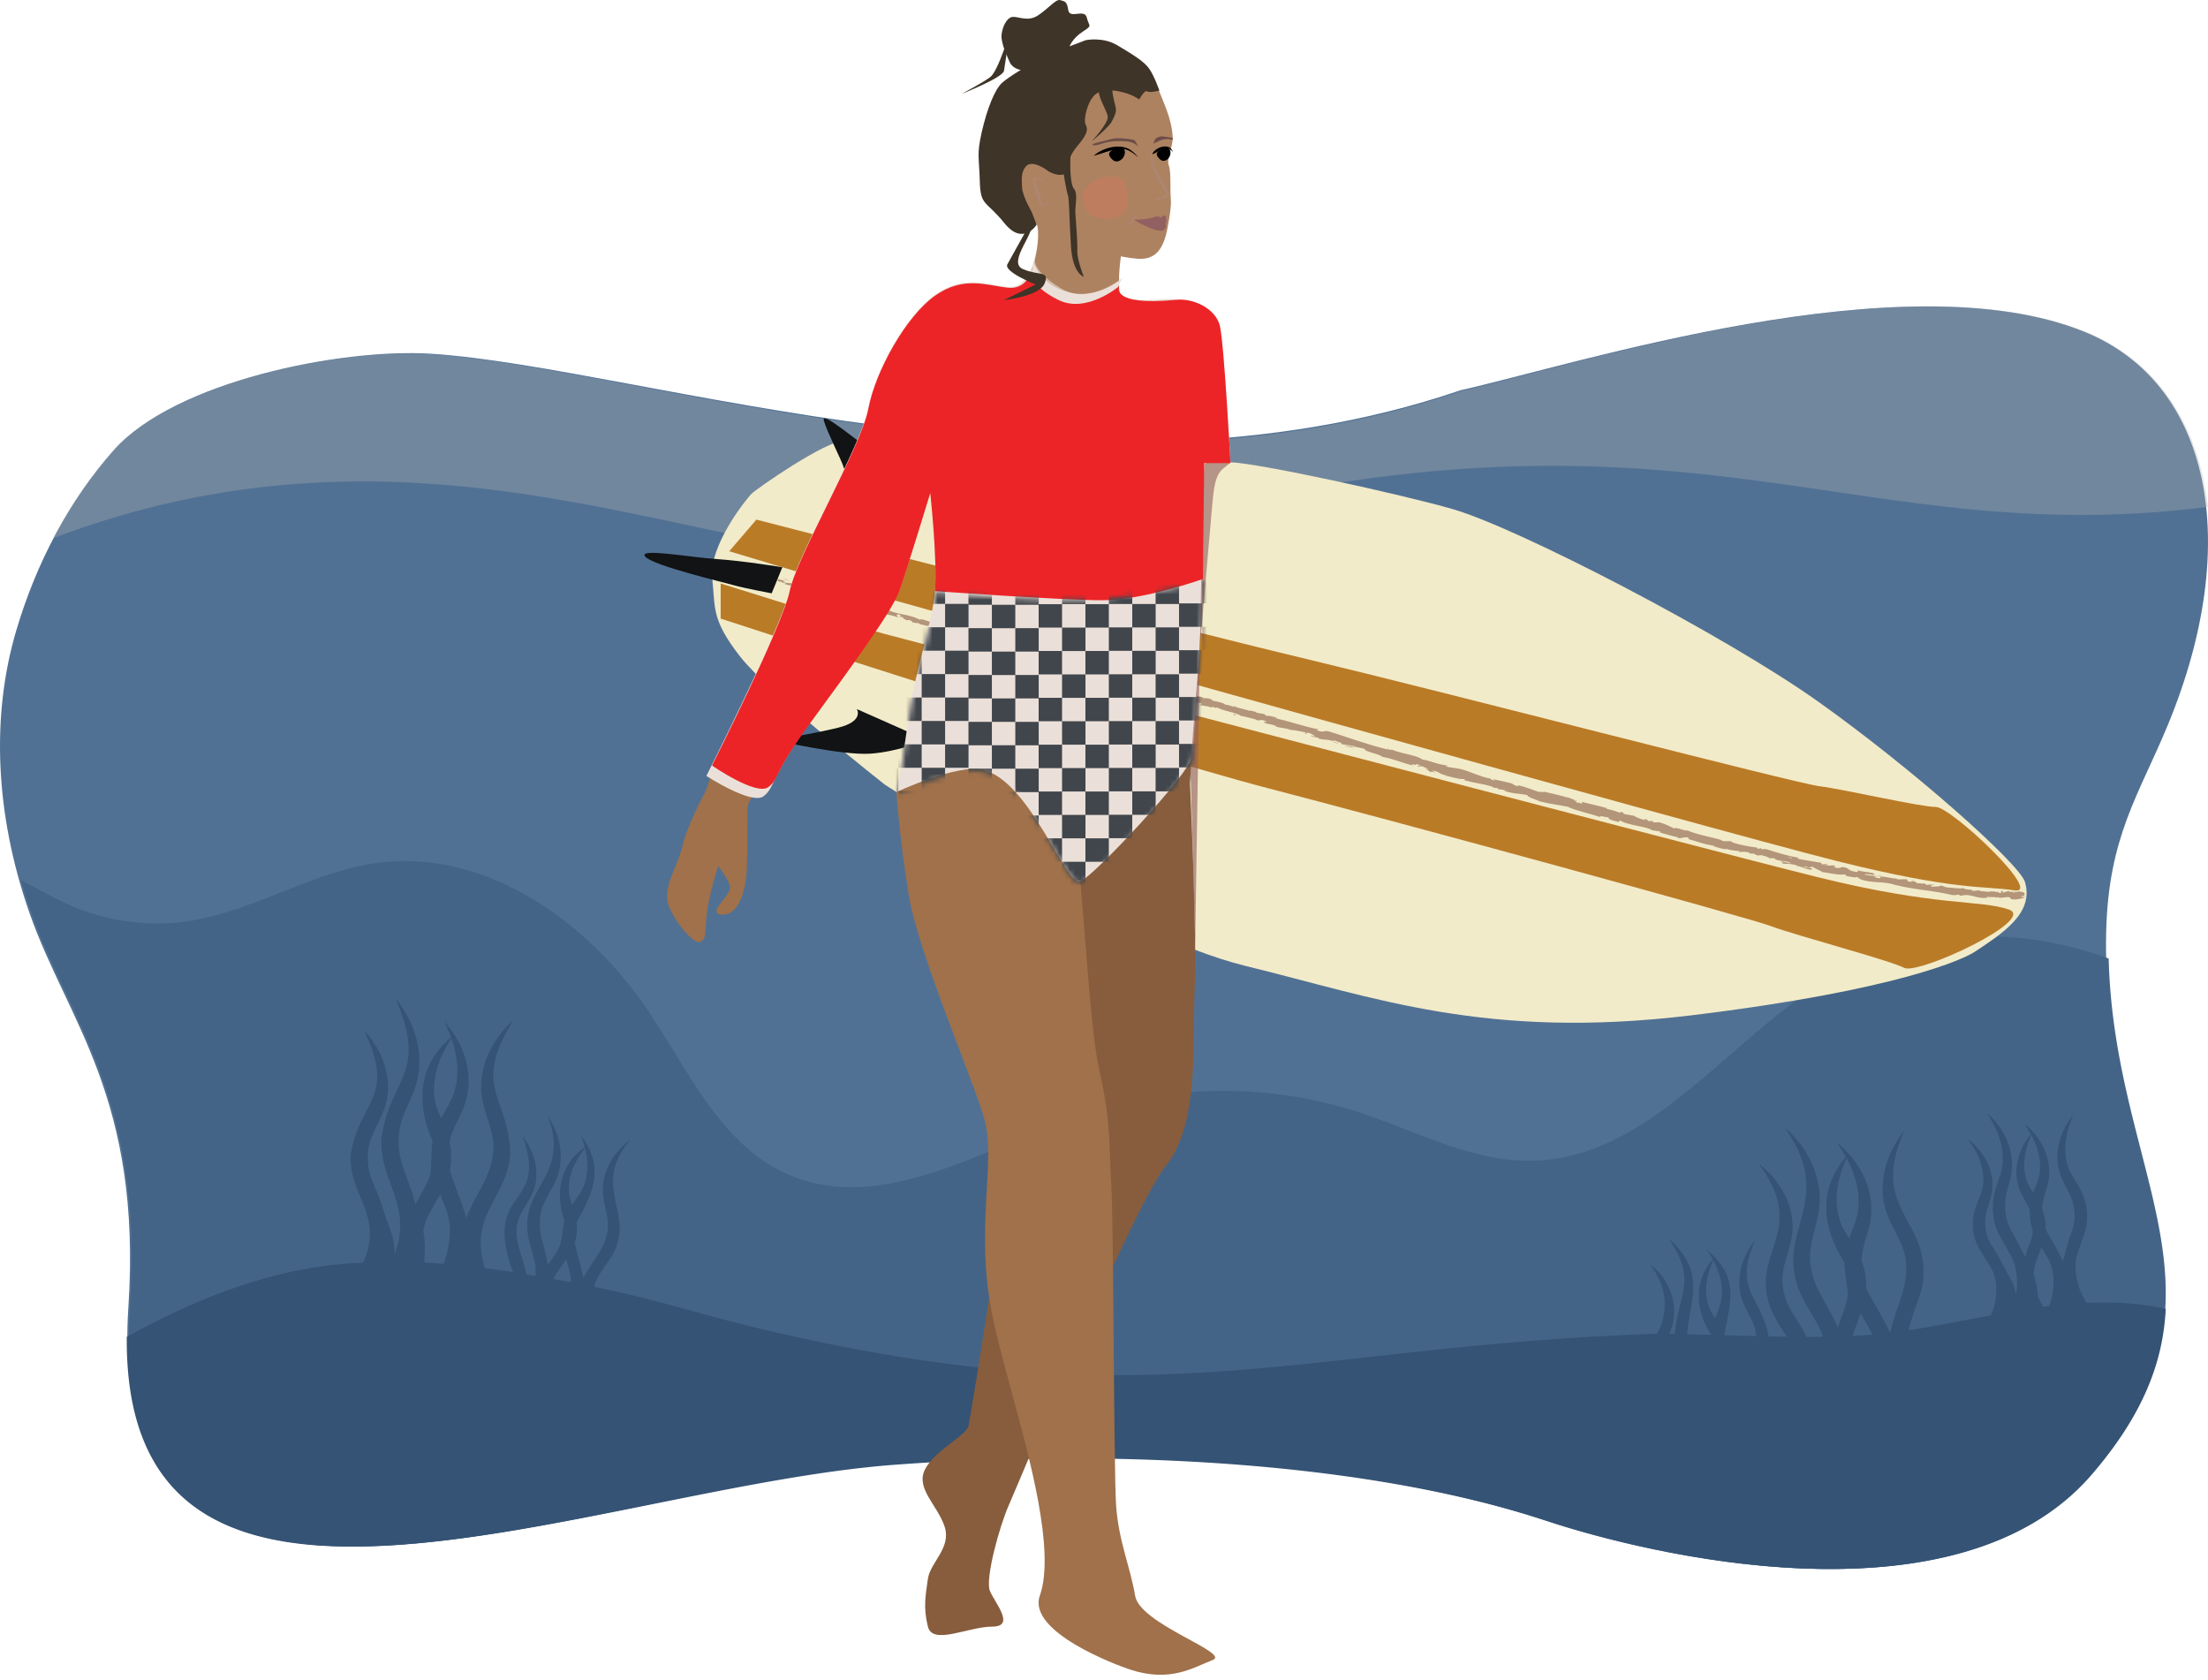
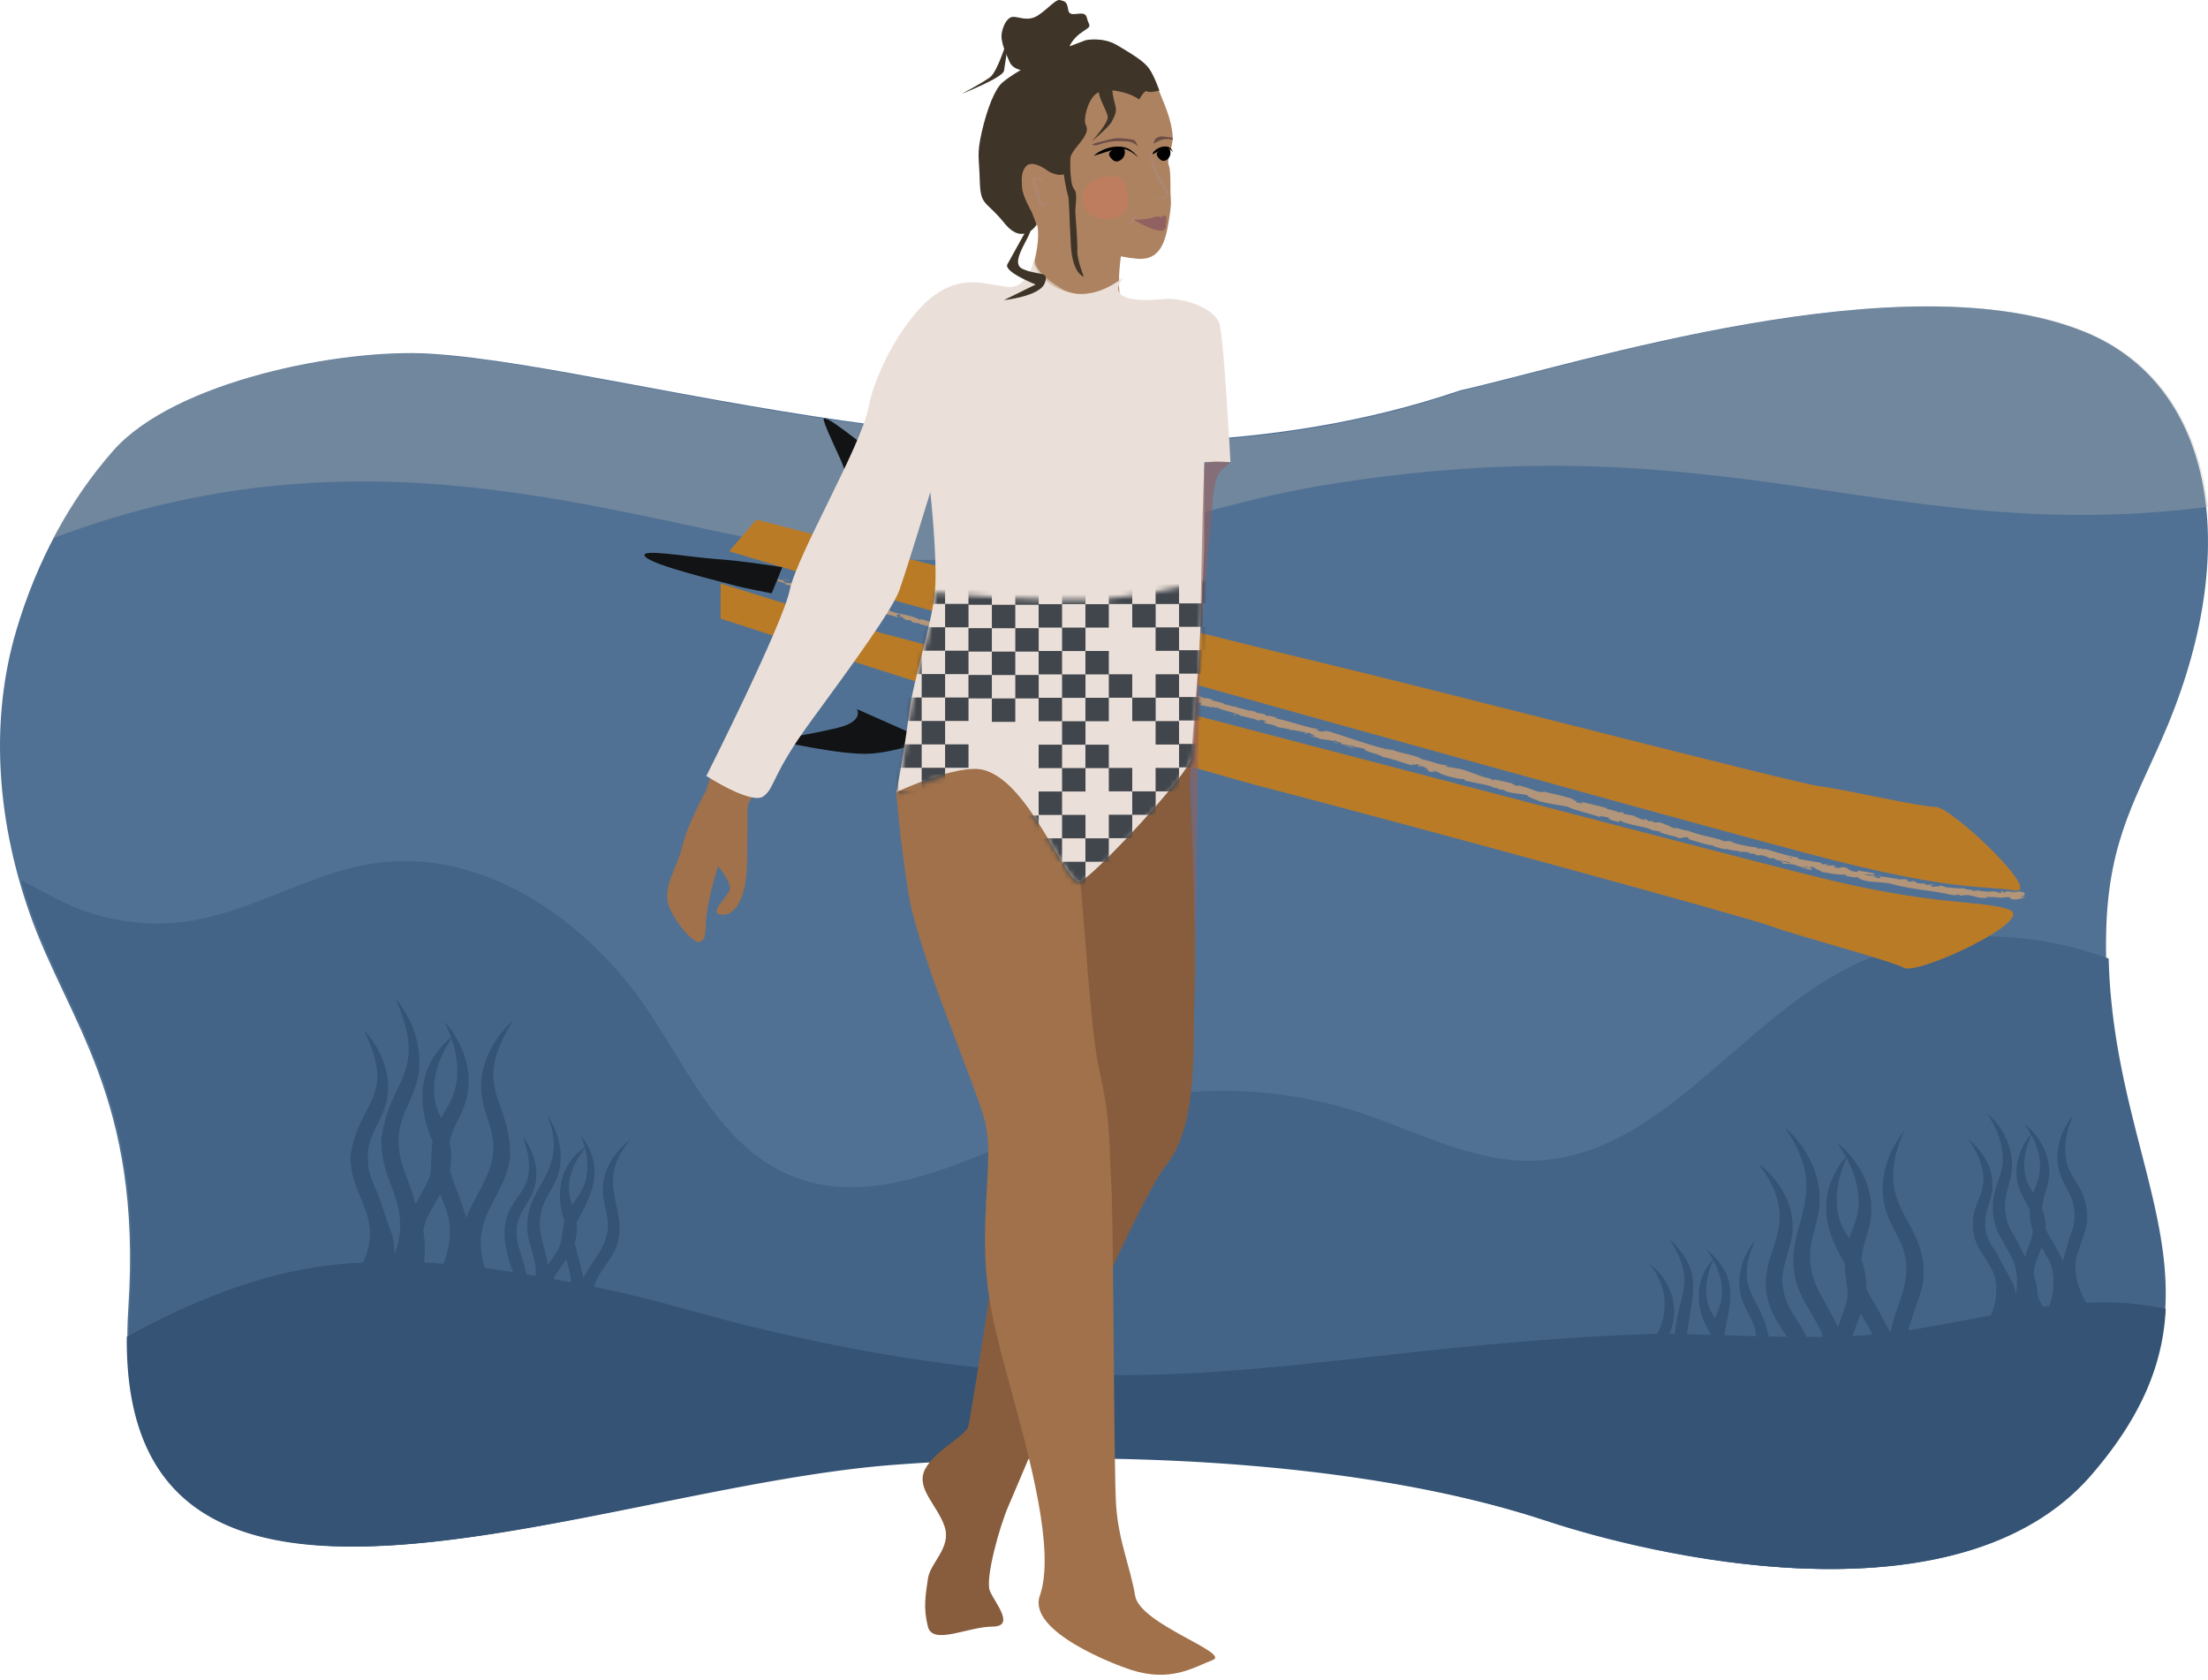
<svg xmlns="http://www.w3.org/2000/svg" width="418" height="318" fill="none">
  <path d="M5.597 172.856c7.145 20.422 21.322 34.935 18.7 74.683-5.028 76.219 86.856 33.945 144.886 29.549 35.568-2.695 86.037-1.706 123.519 10.788 18.544 6.182 77.387 20.892 102.772-8.906 30.173-35.416 2.206-57.494 3.247-102.486.419-18.104 6.16-25.932 11.648-39.179 14.334-34.596 8.152-64.835-15.838-74.53-34.139-13.793-96.102 6.187-118.067 11.109-72.115 24.64-155.365-4.4-194.807-6.916-17.072-1.088-48.581 5.22-60.128 18.259-8.287 9.359-14.607 21.096-18.473 34.2-4.713 15.974-4.057 34.568 2.543 53.431l-.002-.002Z" fill="#517194" />
  <path d="M395.943 278.929c-25.398 29.866-84.267 15.122-102.82 8.926-37.496-12.524-87.99-13.512-123.573-10.812-58.059 4.409-149.983 46.777-144.952-29.611 2.625-39.834-11.561-54.382-18.711-74.849A104.467 104.467 0 0 1 4 166.631c4.208 2.112 8.217 4.579 12.72 6.058 6.132 2.021 12.731 2.661 19.118 1.657 12.279-1.926 23.222-9.319 35.537-10.989 20.28-2.757 39.745 10.826 51.218 27.802 7.687 11.382 13.721 25.293 26.218 30.973 17.973 8.171 37.673-4.972 56.369-11.312 16.694-5.659 35.215-5.771 51.98-.314 10.916 3.557 21.489 9.466 32.97 9.209 23.456-.521 38.242-25.205 59.017-36.129 15.239-8.016 33.827-8.1 50.049-2.144 1.063 41.629 25.745 63.393-3.254 97.487h.001Z" fill="#446487" />
  <path d="M395.002 246.599c-.658-1.049-1.303-2.298-1.678-3.847-.225-.944-.72-2.98-.116-5.159.085-.283.327-1.004.814-2.449.689-2.039.773-2.2.897-2.804a10.38 10.38 0 0 0 .141-3.153c-.113-1.025-.343-2.049-.738-3.018-.389-.965-.905-1.839-1.4-2.606-.481-.773-.919-1.48-1.241-2.236-.615-1.514-.821-3.288-.633-5.03.155-1.763.725-3.501 1.426-5.214a13.583 13.583 0 0 0-2.579 4.96c-.491 1.878-.569 3.948.036 5.939.296.991.756 1.903 1.196 2.717.432.822.827 1.56 1.086 2.329.265.759.432 1.567.495 2.385a7.9 7.9 0 0 1-.128 2.367c-.151.781-.446 1.577-.76 2.449-.173.48-.379 1.263-.817 2.813-.177.625-.326 1.171-.464 1.664-.202-.392-.424-.808-.671-1.284-.737-1.41-1.1-2.123-1.365-2.55-.481-.782-.933-1.489-1.231-2.21-.004-.01-.01-.017-.014-.025a9.135 9.135 0 0 0-.039-1.253 10.21 10.21 0 0 0-.615-2.546c.014-.28.035-.556.071-.829.106-.791.339-1.581.6-2.45.27-.868.539-1.843.627-2.851.194-2.035-.297-4.018-1.153-5.729a13.305 13.305 0 0 0-3.519-4.275 24.73 24.73 0 0 1 1.241 1.997 12.658 12.658 0 0 0-2.337 4.354c-.499 1.764-.591 3.717.004 5.582.287.934.738 1.791 1.174 2.55.375.668.711 1.284.963 1.909-.018.521-.004 1.043.045 1.56.08.798.261 1.616.53 2.389a6.246 6.246 0 0 1-.128.794c-.151.734-.455 1.486-.773 2.305-.138.358-.301.896-.58 1.822-.141-.283-.286-.581-.446-.899-.746-1.511-1.113-2.267-1.382-2.729-.485-.835-.945-1.594-1.249-2.367a8.7 8.7 0 0 1-.619-2.411c-.106-.85-.11-1.717-.004-2.55.096-.846.326-1.686.583-2.612.262-.926.521-1.962.605-3.039.181-2.172-.322-4.285-1.192-6.114a14.377 14.377 0 0 0-3.55-4.586c1.036 1.62 1.956 3.292 2.478 5.075.544 1.756.707 3.62.42 5.302-.159.847-.442 1.659-.756 2.554-.322.892-.644 1.896-.831 2.966a12.662 12.662 0 0 0-.098 3.253c.106 1.084.371 2.197.792 3.214.247.595.361.748 1.457 2.704.778 1.388 1.166 2.078 1.302 2.358 1.029 2.087.984 4.245.954 5.28-.039.311-.08.717-.092 1.21-.021.165-.039.336-.067.503a11.475 11.475 0 0 0-.508-1.843c-.142-.406-.8-1.616-2.111-4.03-.729-1.346-1.087-2.022-1.352-2.431-.477-.742-.927-1.42-1.223-2.11a7.018 7.018 0 0 1-.591-2.157 8.227 8.227 0 0 1 .021-2.288c.106-.76.344-1.511.609-2.35.273-.83.542-1.76.636-2.729.203-1.948-.279-3.84-1.125-5.473-.87-1.63-2.093-2.991-3.498-4.075 1.02 1.441 1.921 2.935 2.42 4.529.526 1.568.668 3.236.361 4.747-.163.759-.455 1.494-.777 2.302-.332.798-.666 1.703-.863 2.664-.194.965-.22 1.952-.131 2.921a9.32 9.32 0 0 0 .754 2.875c.238.528.353.664 1.426 2.41.764 1.235 1.143 1.851 1.276 2.101 1.025 1.886.937 3.857.896 4.768-.067 1.595-.503 2.939-.976 4.079-5.016.917-10.189 1.952-15.598 2.83.075-1.022 2.508-7.524 2.597-8.328 2.079-12.669-10.352-14.137-3.382-29.471-3.347 4.079-5.132 9.8-3.524 15.11 1.143 3.638 3.728 6.45 3.852 10.294.283 4.554-1.996 8-3.007 12.874h-.004c-1.599-3.292-3.201-5.733-4.531-8.366.022-1.813-.255-3.603-.913-5.307.063-2.899 1.55-5.494 1.797-8.502.513-5.446-2.398-10.609-6.479-13.866a36.493 36.493 0 0 1 1.722 2.764c-5.343 6.299-4.477 13.347-.269 19.958.442 7.297 1.591 4.519-1.259 12.294-2.001-4.721-4.499-7.066-5.118-11.651-.675-3.96 1.267-7.394 1.638-11.368.478-5.733-2.407-11.272-6.575-14.83 10.939 15.504-4.57 20.356 4.8 34.745 1.63 3.001 1.718 2.813 2.459 4.887-1.033.013-2.08.021-3.14.017-1.96-4.109-3.865-5.333-4.435-9.367-.626-3.581 1.355-6.646 1.762-10.216.538-5.263-2.398-10.171-6.413-13.232 11.173 14.91-5.846 17.765 5.454 32.784a535.611 535.611 0 0 1-3.523-.06c-1.506-7.757-6.721-8.656-2.588-18.155-2.412 2.944-3.697 7.075-2.54 10.901.792 2.554 2.6 4.525 2.756 7.198-2.01-.053-4.023-.113-6.02-.171 1.196-6.943 2.911-10.853-3.431-16.313.442.655.862 1.319 1.237 1.997-3.7 4.065-3.258 9.909-.261 14.242a786.54 786.54 0 0 0-4.597-.122c.813-7.705 3.417-11.752-3.494-18.16 5.418 8.132 1.942 10.216 1.157 18.107l-1.029-.021c2.119-4.659.414-10.233-3.714-13.155 3.172 3.904 3.741 8.727 1.435 13.128-68.427 2.354-94.403 16.869-169.295-.816-10.745-2.533-21.299-5.97-31.977-8.048.566-1.904.809-1.956 2.243-4.205 7.109-9.101-3.6-14.04 4.658-23.666-3.087 2.246-5.387 5.914-5.245 9.909.127 2.743 1.408 5.176.791 7.88-.644 3.232-2.875 5.228-4.478 8.45-.508-2.589-1.178-4.589-1.616-6.663.344-1.263.485-2.564.336-3.869 3.183-5.817 5.326-10.441.862-16.456.265.742.499 1.493.689 2.241-4.764 3.162-5.62 8.773-3.865 13.879-.866 4.634-.066 4.096-3.148 8.355-.526-3.659-1.836-5.743-1.422-9.058.262-2.886 2.253-4.932 3.241-7.639 1.39-3.913.396-8.303-1.85-11.538 4.803 12.255-6.943 13.766-3.066 25.12.68 2.756.913 3.031.792 5.18-.597-.101-1.189-.206-1.78-.302-.565-3.358-2.107-5.812-1.754-8.922.226-2.612 2.169-4.393 3.109-6.809 1.351-3.578.208-7.53-2.026-10.395 5.074 13.918-7.778 9.465-1.811 25.723-1.797-.28-3.576-.533-5.334-.76-3.105-10.216 4.057-12.997 4.81-21.513-.244-11.189-7.42-12.43.53-25.348-3.962 3.498-6.65 8.861-5.921 14.359.534 3.773 2.627 6.961 2.128 10.773-.46 4.537-3.268 7.586-5.057 12.238-1.047-3.508-2.235-6.18-3.117-8.989.315-1.786.332-3.595-.045-5.38.53-2.851 2.416-5.179 3.154-8.11 1.387-5.292-.65-10.849-4.145-14.714.463.991.883 1.997 1.245 3.005-6.293 5.368-6.576 12.464-3.498 19.652-.737 7.237.817 4.774-3.233 11.935-1.21-4.974-3.299-7.681-3.165-12.311-.022-4.013 2.454-7.097 3.466-10.962 1.39-5.586-.552-11.507-4.089-15.683 6.275 14.442-.998 14.827-2.645 26.47-.397 8.272 5.98 12.591 2.517 21.845-.273-3.938-.379-2.868-2.26-8.617-1.277-4.362-2.918-5.786-2.83-9.856-.035-3.634 2.415-6.346 3.392-9.805 1.39-5.109-.715-10.415-4.182-14.08 6.363 12.997-.891 13.259-2.472 23.706-.297 7.831 6.398 11.459 2.349 20.36-15.725.51-30.799 6.337-44.723 14.032-.618 68.539 88.53 28.478 145.317 24.221 35.625-2.669 86.18-1.69 123.723 10.686 18.574 6.123 77.516 20.695 102.944-8.822 9.865-11.451 13.528-21.49 14.013-31.374-4.986-1.109-9.959-1.384-14.996-1.153l-.002-.014Zm-312.27-44.235c.538-2.022 1.546-3.944 2.716-5.813.446 1.263.786 2.537.959 3.83.357 2.364.173 4.786-.591 6.883-.397 1.053-.963 2.036-1.591 3.114-.244.409-.481.839-.72 1.287-.415-.93-.779-1.798-1.012-2.699-.509-2.079-.407-4.398.237-6.604l.002.002Zm2.04 34.178a15.831 15.831 0 0 1-.802 2.687 125.74 125.74 0 0 0-3.577-.228c-.031-.14-.067-.276-.092-.419.304-2.393.035-4.324-.114-5.306-.014-.074-.031-.171-.053-.276a9.92 9.92 0 0 1 .884-2.791c.167-.353.662-1.227 1.642-2.983.26-.458.473-.839.657-1.158.018.049.036.092.058.144.756 1.938 1.135 2.909 1.262 3.298.966 2.934.397 5.733.138 7.031l-.002.001Zm20.011 5.569c.128-.297.279-.602.46-.9.145-.24.561-.833 1.39-2.025l.548-.791c.014.039.022.074.032.109.41 1.445.618 2.171.679 2.449.141.62.191 1.214.185 1.777-1.1-.213-2.194-.415-3.294-.619Zm2.989-16.05c-.22-1.529.014-3.193.627-4.73.53-1.415 1.382-2.724 2.355-3.987.229.934.388 1.874.42 2.812.096 1.721-.202 3.45-.898 4.904-.357.725-.834 1.393-1.355 2.131-.202.276-.406.567-.609.874-.229-.695-.432-1.346-.538-2.004h-.002Zm218.064 20.08c-.159.794-.45 1.559-.768 2.402a27.84 27.84 0 0 0-.361 1c-.403-.615-.764-1.196-1.037-1.808-.601-1.419-.799-3.088-.601-4.725.151-1.503.64-2.991 1.259-4.45.459.843.852 1.711 1.125 2.613.534 1.647.686 3.389.385 4.97l-.002-.002Zm24.245-11.721c-.556-.847-1.061-1.651-1.436-2.502-.838-1.973-1.107-4.28-.835-6.551.209-2.084.888-4.144 1.744-6.17.637 1.175 1.185 2.375 1.56 3.624.742 2.276.948 4.7.534 6.887-.22 1.101-.619 2.165-1.061 3.327-.176.441-.343.909-.508 1.385h.002Zm.622 18.464c.159-.48.495-1.398 1.069-2.966.18-.497.332-.903.455-1.249.032.043.053.084.081.131 1.064 1.798 1.595 2.693 1.783 3.053.134.262.251.528.361.786a98.827 98.827 0 0 1-3.749.245Zm33.187-28.88c-.605-1.424-.8-3.088-.601-4.729.149-1.498.64-2.987 1.259-4.45.459.847.852 1.717 1.125 2.616.534 1.641.683 3.389.385 4.97-.159.795-.45 1.56-.768 2.403-.124.314-.247.65-.361.996-.403-.612-.764-1.192-1.037-1.804l-.002-.002Zm4.849 19.373c-.057 1.48-.397 2.746-.8 3.844l-1.135.143a11.921 11.921 0 0 1-1.015-2.022 13.33 13.33 0 0 0-.703-3.769c-.014-.049-.04-.113-.067-.183 0-.654.08-1.363.3-2.092.079-.27.326-.947.827-2.311.128-.357.238-.65.326-.899.022.031.04.06.057.095.768 1.298 1.153 1.944 1.29 2.201 1.03 1.983.955 4.039.92 4.991v.002Z" fill="#355374" />
  <path d="M418 95.94c-60.177 7.683-90.86-16.605-167.104-4.144-28.724 4.69-49.481 16.386-84.161 13.848-40.349-2.948-91.047-28.652-156.735-3.753 3.17-6.028 6.939-11.554 11.234-16.439 11.57-13.145 43.133-19.508 60.234-18.41 39.507 2.534 122.901 31.816 195.138 6.97 22.003-4.96 84.073-25.104 118.268-11.197 13.483 5.482 21.349 17.485 23.124 33.125H418Z" fill="#B3B3B3" style="mix-blend-mode:overlay" opacity=".33" />
  <path d="M219.35 17.014c.778 2.087 2.467 5.415 2.652 8.85.105 1.968-1.227 4.16-.739 5.441.488 1.282.198 4.57.396 6.526.145 1.466-.66 5.508-.752 5.917-.871 4.016-2.587 5.112-4.698 5.244-2.111.132-8.485-1.32-10.833-2.338-2.349-1.017-5.938-1.334-6.532-3.104-.594-1.77-1.847-3.593-1.847-3.593s-1.439.581-3.352-1.44c-1.913-2.02-3.761-5.508-3.365-7 .396-1.493 3.998-1.546 3.998-1.546s4.038-3.685 5.292-7.198c1.253-3.514.277-6.235 3.642-7.424 3.364-1.188 9.619-.58 11.73-.7 2.112-.118 4.394 2.351 4.394 2.351l.014.014Z" fill="#AD8261" />
  <path d="M212.726 45.267s-1.861 8.902-.211 12.575c1.055 2.35-1.36 6.023-1.36 6.023l-20.347-6.644s.977 2.562 3.55-3.487c2.573-6.05 2.309-10.567 1.939-11.201-.369-.634-6.241-6.235-6.241-6.235l9.289-2.998 13.381 11.967Z" fill="#AD8261" />
  <path d="M215.655 18.823s-1.122-.845-2.85-1.294c-1.729-.45-3.946-.859-5.424.33-1.478 1.189-2.362 4.834-1.834 5.785.528.952.119 1.955-1.478 3.858-1.596 1.902-1.834 3.05-1.913 4.53-.079 1.48-2.415 1.295-3.879.238-1.465-1.057-3.22-1.77-4.091-.74s-.792 2.338-.699 3.976c.092 1.638 1.834 4.636 1.834 4.636l.923 2.404s-2.56 4.082-6.083-.29c-3.523-4.373-4.539-3.17-4.671-7.912-.132-4.742-.607-5.033.37-9.352.989-4.32 2.467-8.176 3.945-9.405 1.478-1.228 3.444-2.338 3.444-2.338s-1.57-.237-2.111-1.506c-.541-1.268-1.254-2.707-1.505-4.332-.25-1.625.845-4.147 2.085-4.213 1.241-.067 2.864.977 4.804-.291 1.939-1.268 3.391-3.157 4.196-2.88.805.278 1.253.093 1.517 1.876s3.088-.343 3.51 1.427c.422 1.77 1.175 1.4-.778 2.668-1.953 1.268-2.481 2.774-2.481 2.774l3.048-1.163s3.233-.687 5.964.951c2.732 1.638 5.001 2.972 6.017 4.385 1.016 1.414 1.967 4.2 1.967 4.2s-1.835.49-2.323.146c-.488-.343-1.491 1.546-1.491 1.546l-.013-.014Z" fill="#3E3427" />
  <path d="M191.177 5.998s-.871 6.062-1.108 7.396c-.238 1.335-7.996 4.36-7.996 4.36s3.813-1.995 5.37-3.144c1.557-1.15 3.734-8.6 3.734-8.6v-.012ZM214.296 16.036s-4.17-1.44-3.669 1.638c.502 3.078 1.201 2.787-.158 5.35-.554 1.056-3.827 3.764-3.827 3.764s3.154-3.408 3.075-4.663c-.079-1.254-2.903-5.256-1.135-5.745 1.768-.489 5.7-.344 5.7-.344h.014Z" fill="#3E3427" />
-   <path d="M383.355 166.959c-1.055-3.487-21.429-21.57-39.243-34.211-17.814-12.64-56.608-32.731-69.012-36.35-9.342-2.721-37.211-8.837-42.172-8.876-4.962-.04-68.788-4.438-72.839-4.214-4.051.225-16.917 9.26-17.814 10.158-.897.898-8.141 9.8-7.442 16.022.62 5.613-.224 7.674 5.186 14.675 5.41 7 27.512 24.383 27.512 24.383s44.205 28.438 68.326 34.316c24.134 5.865 45.392 14.067 84.411 9.325 39.019-4.742 51.581-10.686 53.6-12.033 5.001-3.355 11.282-7.199 9.474-13.195h.013Z" fill="#F2EBC9" />
  <path d="M139.557 107.176c-.146.027-.106.172.25.251l.317-.145-.567-.093v-.013ZM141.8 108.26c.449 0 .976-.04.765-.317-.475.092-.541-.027-1.055.105-.357-.079-.594-.251-.515-.317-.145.027-.528-.211-.765-.119.409.304.989.476 1.636.502.119.079-.026.106-.066.146ZM176.068 118.482l-.211-.092s.132.066.211.092ZM197.325 124.717c-.157-.039-.236-.039-.25-.026.158.026.277.053.25.026ZM200.888 125.998a3.248 3.248 0 0 1-.21-.079c.079.04.158.079.21.079ZM176.069 118.483l.554.238s-.277-.132-.554-.238ZM146.696 109.091c-.119-.026-.225-.026-.33-.026l.303.066.027-.026v-.014ZM166.634 115.96l-.172-.053s-.119.027-.171.053h.343ZM159.416 113.926c.158.053.277-.119.356-.185a.658.658 0 0 1-.396.026c0 .04 0 .08.04.159ZM148.094 110.307l-.211-.026s.145.026.211.026ZM171.78 117.492s.026.066.053.079c0-.026 0-.052-.053-.079ZM374.791 168.451v.039c.039-.013.052-.026 0-.039ZM383.409 169.574h-.119s-.027.093-.027.119l.146-.119ZM207.487 128.138h-.026c-.186-.026-.08 0 .026 0ZM268.7 145.217c-.646-.356 1.188.093.198-.383.08.106-1.029.027-.198.383ZM146.88 109.157l.291.08a3.887 3.887 0 0 0-.291-.08Z" fill="#B39579" />
  <path d="m268.885 144.848-.105-.053c.039.026.066.026.105.053ZM222.86 132.392l-.132-.132c0 .026.026.052.132.132ZM211.498 128.878l.277.106c-.105-.053-.198-.079-.277-.106ZM228.863 133.818c.145.053.198.093.409.132-.013-.013-.039-.026-.052-.039-.08 0-.185 0-.357-.093ZM235.039 135.562l-.106-.066-.198-.04.304.119v-.013ZM355.605 165.638a.868.868 0 0 1 .251.224c-.066-.158.858-.013-.251-.224ZM146.669 109.197s.105-.039.21-.026c-.065-.013-.144-.027-.21-.053-.026.026-.04.053 0 .079ZM229.536 132.418l.977.304c-.264-.092-.62-.211-.977-.304ZM310.846 154.952l.237.04a.86.86 0 0 0-.237-.04ZM233.429 133.515c.158.119.33.211.515.29.039 0 .092 0 .132-.013l-.647-.264v-.013Z" fill="#B39579" />
  <path d="M362.533 166.655c-.95-.172-.488.172-.713.277-1.148-.132-.488-.277-.857-.475-.726-.066-1.307.066-1.835-.04-.026-.053-.131-.079 0-.119-.791.066-2.23-.422-3.153-.343a.52.52 0 0 1-.106-.079c.119.158.119.29.066.369-.422-.079-.818 0-.95-.198.264.053.29 0 .422-.026h-.461c-.357-.33.633.026.659-.159-.884-.092-1.939-.105-2.599-.303-.093-.265 1.583.237.726-.146l1.016.291c-.713-.515.62.145-.027-.383-1.346-.344-1.544-.185-2.89-.542-.329.066.066.212-.263.278-1.967-.185-1.386-.912-2.864-.912-.396.08-.607.33-1.57-.039l.396-.185c-1.307-.304-.832.211-2.164-.264.264-.053 1.055.132.857.066-.844-.397-.659 0-1.346-.132l-.092-.265c-1.412-.251-2.969-.475-4.526-.792.106-.053.383-.053.04-.212-1.966-.343-4.144-1.017-5.991-1.598l-.765.027c-.172-.04-.291-.159-.093-.159-.712-.251-.066.119-.435.106-.423-.093-.515-.251-.238-.238-1.332-.158-3.747-.555-5.054-1.109H328c-1.029-.331-1.293.118-2.23-.317h.198c-2.269-.648-4.856-1.084-6.518-1.85-.409.198-2.23-.713-2.481-.356-1.253-.542-.858-.502-2.665-1.123-.489-.145-.792.053-1.412-.066l.039-.211h-.884l-.369-.357-.581-.093c.224.066.462.212.409.265-.91-.132-2.124-.714-2.124-.819l-2.151-.37c.066-.066.422 0 .726 0-1.175-.079-.145-.264-1.228-.344.132.08-.105.106-.145.133-.475-.265-1.649-.568-2.52-.753l.198-.093c-1.544-.449-3.299-.806-5.054-1.281.607.238.396.436-.119.33l-.145-.277c-.369.053.515.224-.211.211-.647-.198-.369-.37.026-.33l-.818-.132c-.026-.079.172-.066.238-.132-.356.053-1.307-.581-1.848-.476l-.026-.079c-1.742-.476-2.56-.608-3.985-.978-.079.185-.62 0-1.082.027-1.029-.344-2.151-.806-3.418-1.136-.91-.145-.303.092-.725.092-.013-.185-1.28-.515-.594-.462a55.46 55.46 0 0 0-3.893-.872c.185.132.409.225.277.251-.356-.066-.765-.29-.699-.356h.092c-2.216-.317-4.816-1.836-6.624-1.955h.106l-1.821-.291c-.805-.251.528 0-.053-.264-1.992-.238-3.008-.872-4.631-1.123-1.083-.845-4.329-1.162-5.886-1.928l.066.145c-.462 0-.488-.211-.805-.317.014.106.436.238.146.225-3.629-.859-7.377-2.246-11.032-3.382-1.333-.409-.937.396-2.56-.356l.541-.08c-2.797-.488-5.555-1.558-8.286-2.087.171 0 .198-.066.461 0-.514-.317-2.071-.594-2.124-.462-.409-.132-.066-.145-.304-.277-.541-.251-1.477-.198-1.728-.436-.04-.04.171 0 .277 0-.383-.027-1.702-.502-1.412-.225-.976-.37-1.94-.462-2.705-.792-.581.066-1.676-.581-1.927-.33.159-.278-1.675-.74-2.348-.78.237-.026-.528-.251-.238-.304-.726-.198-1.399-.33-1.319-.145-1.228-.74-2.745-.462-3.365-1.136a162.203 162.203 0 0 1-6.136-1.374c.158-.277 2.138.568 2.138.238-1.861-.396-2.983-.436-4.777-1.017-.462-.172.303-.053.475-.066-1.861-.396-3.523-1.03-5.186-1.334 0-.026.198 0 .37.013-.317-.079-.726-.251-.739-.105l.316.052c.449.344-1.385.053-1.478.146.66-.238-1.57-.555-.567-.806-.211-.04-.501-.04-.475.066-.304-.119-.383-.198-.04-.211-1.161-.251-.805 0-1.834-.291.027-.066.238-.026.37-.079-.568-.027-1.122-.04-1.993-.344.066-.026-.026-.105.238-.026-1.518-.409-2.666-.396-4.276-.991.568-.145-.541-.251-.554-.528l-.91-.185.316.225c-.778-.225-1.517-.238-2.164-.516l.607.067-1.464-.37.791.33c-.818-.093 0 .343-1.016-.027.211.04-.778-.224-1.135-.488-.409-.027-.831-.066-1.385-.291-.132-.119.198-.238.119-.317-.436.093-1.834-.462-2.389-.383.172 0 .225-.132.172-.172l-.37.08c-.343-.159-.395-.198-.303-.291-1.069-.343.251.41-.99-.092.106.013.066-.027.277 0-1.266-.436-2.533-.608-3.694-1.031-.277-.356 1.055.238.712-.092-1.728-.449-3.629-.713-5.265-1.255l.304.119c-.33.291-1.188-.528-2.072-.608.211.027.33-.119.264-.092-1.122-.383-2.349-.581-4.091-.964l.238-.027c-.647-.277-1.742-.555-2.454-.806-.238.027-.647-.105-.436.106-2.072-1.162-4.328-.951-6.175-1.942.237.066.58.08.396.027l-1.703-.396c.093.198.198.158.515.383-.238.026-.739-.04-1.148-.159.792.119.066-.251-.238-.423.04.067-.079.08-.066.133-.804-.529-.237.264-1.385-.265l.092-.066c-.462-.092-.91-.105-1.385-.264-.145-.238.501.053.58-.079-.686-.185-1.438-.053-2.005-.41.303.04.712.159 1.016.185-.607-.396-.7-.369-1.188-.541h.053l-1.122-.41.277.146c-.989.224-1.755-.41-2.995-.436 1.201.039.238-.119.369-.291-.277-.145-.699-.33-.554-.356-.594 0-.871-.384-1.702-.37-.013-.08-.581-.172-.409-.304-.726-.145.132.158.053.224-1.148-.092-2.481-1.003-4.13-1.149-1.386-.264-1.689-.119-2.983-.37-.395-.224.41-.132.41-.132a6.904 6.904 0 0 0-1.835-.528c.146-.013.027-.106-.145-.238-.514-.132-.409.132-1.069-.158.132-.04.317-.106.594-.119-.62-.119-1.253-.159-1.9-.291-.132-.158.422-.066.673-.079-.726-.145-1.861-.423-2.124-.304l.435.198c-.264-.066-.092-.198.106-.171.646.039.857.317.87.383l-.461-.093c.356.515 1.821.449 2.705.74l-.449.172.99.039c.171.132.264.317-.185.238.607.317.594.066 1.108.383.053.04.027.053-.039.04l.66.092c-.146.027.052.225-.33.079 1.082.489 1.887.317 2.256.648h-.105c1.596.343.211-.172 1.451-.066l.647.726.211-.158c.158.052.475.158.396.224.646.04-.08-.119.316-.145.726.409 2.178.528 2.257.911.33-.079-.713-.33.145-.198.132.423.976.211 1.649.581-.264.119-.923-.171-.25.198.514-.185 1.372.463 1.979.582.092-.238 1.333.277 2.362.488-.093.066 1.86.674 2.771 1.031l-.04.026c.251-.198 1.201.132 1.927.291-.066.132-.211.158-.607.118l.66.185c.184-.039.395-.013.831.08l-.224.132c.884.237 1.834.29 2.942.739.119-.145-.765-.739.462-.502.013.106.013.278-.303.225.105.013.382.026.58.132h-.528c.502.238.304-.04.713.093-.04.132.277.184.185.264-.106-.013-.343-.159-.515-.159.462.159 1.003.397 1.161.555-.013-.092.053-.172.396-.092.884.237.251.251.752.462.238-.027.779.224.845.039.264.08.277.185.369.265.475.039 2.138.594 1.689.237l-.119-.052h.08c1.557.237 3.074 1.003 4.578 1.347l-.026.066c.91.185 1.979.528 2.652.568.264.079.581.304.449.343.686.146.792.093 1.742.489-.713-.079.211.172-.726-.119.858.304 1.029.476 2.032.568-.369.079.607.396 1.029.476l-.58-.291a10.8 10.8 0 0 1 1.293.383l-.29.159c1.728.779 3.378.475 4.618 1.32.515-.013-.95-.383-.475-.449.818.265 1.597.833 1.847.912 1.095.449 1.148-.013 2.309.409-.131-.119-.211-.37.7-.198.818.264.924.621.382.542-.197-.053-.29-.106-.277-.132-.277-.053-.633-.119-.329.066l.131-.053c.383.198 1.531.515 1.228.568.646.105.303-.053-.146-.225 1.03.423 1.663.476 2.732.872-.158-.092-.29-.238-.119-.185 1.584.555.752.053 1.848.33.58.291-.304.225.818.436.646.278.079.251-.198.238 1.042.132 1.834.634 2.401.819l-.541-.093c.33.053.581.132.845.199l-.251-.238c.304.119.567.185.541.251.343 0-.171-.33.502-.291.382.198 1.279.278 1.359.528-1.28-.435.079.251-1.016-.026.224.04.475.106.778.225.04.039-.053.026-.145.013 1.188.541.633-.079 1.913.29-.198.066.238.304.449.344-.515-.145-.185-.264.303-.225.792.331.911.185 1.346.317l-.475-.185c.198-.066.607.066 1.188.185.026.106-.541-.079-.343.014.699-.027 1.372.62 2.309.739.383.198-.026.238.317.396 1.042.133 1.029.463 2.111.634-.251-.237-.317-.224.462-.171l-1.755-.383 1.174.079c-.514-.145-1.121-.211-1.425-.33.568.026.502.039.29-.159.647.436 1.452.264 2.23.661l-.131.383c1.187.528 2.256.422 3.826.977l-.501-.211c.264-.093.989.264 1.53.343-.079.119.225.264.423.397 0-.106 1.174.343 1.385.118l.673.37c1.28.436 1.584.04 2.811.449-.409.04.119.291-.739.159.409.119.778.251.818.158.224.146 1.201.146 1.544.383.198 0 .29-.132.752.014.04.039-.026.066-.026.066.026-.066.752.119.382-.146 1.161.766 3.589.978 4.605 1.651a83.03 83.03 0 0 1 2.851.701c-.066.026-.027.066-.172 0 1.095.449.805-.185 2.059.317.607.396-.713-.08-.33.118.052.489 1.583.383 2.375.885l-.224-.039c.62.33 1.662.29 2.744.634 0 0-.066.026-.026.066.805 0 2.23.317 3.299.541-.37.08-.502-.039-.357.185.475.106-.066-.317.884-.105.278.171.937.449.964.66l-.884-.238c.382.37 1.148.317 1.596.489l-.092.092c1.359.344 1.451.093 2.903.516l-.132-.119c.871-.04.62.33 1.478.356l.171.331c.541.079 1.914.264 2.864.475-.581.053-1.716-.158-2.428-.238.514.146 1.768.476 2.085.423-.211-.04-.502-.04-.7-.145.7-.027 1.557.105 2.6.396-.33.462 2.665.885 3.312 1.493 1.887.317 3.615 1.083 5.766 1.637-.646-.607.634.159.607-.277.502.106.686.172.726.211l1.438.661c.33.211-.501-.04-.475.066 1.082.33.409.304 1.096.607-.106-.184.435-.105 1.042.119l-.818-.436c1.583.199 1.227.701 2.81.912h-.514c.805.132 2.903.792 3.761.687.132.079.277.251-.08.185 1.874.568 4.289.792 5.701 1.387l-.172.066c.357.066.66-.027 1.082.198-.039.039-.171.066 0 .105.198.014.977.08 1.425.265h-.422c1.808.634 2.89.501 4.46.845-.079.291 1.333.779 2.045 1.03l-.039.04c2.124.621 3.708.726 5.714 1.149 1.148.647 4.143 1.242 6.069 1.955-.29-.132.106-.211.475-.159.449.185 1.333.132 1.188.383l-.158-.052c.277.356 1.253.541 1.992.752l.211-.317c1.821 1.031 5.173 1.136 6.11 1.876.488.04 1.082.185 1.57.225l-.079.185c1.293.383 1.94.581 3.563.951l-.37.052c.911.251 1.293-.251 2.138-.039l.185.343c1.596.41 3.14 1.057 4.776 1.189-.039.04-.105.106-.369.053.752.198 2.85.924 2.678.462-.039.264 1.637.436 2.521.542l-.185.158c.792-.053.818-.119 1.861.066.237.08.171.198-.132.079.778.304.673-.026 1.61.318l-.396.026c.818.224.765.132 1.253.106.541.052 1.557.422 1.636.62.132-.079.621-.105 1.096.053.052.079-.132.079-.225.079 1.346.45 2.112.265 3.009.674 0 .066.066.119.132.145-1.095-.264-1.979-.488-1.887-.475-.04.172.844.409.079.489.739.039 2.032.039 2.877.33a.358.358 0 0 1 .105.092h-.092c.198.066.383.093.554.106.264.092.436.158.699.225.066.171 1.003.317 1.439.435 0-.198.58-.026.066-.317.066.027-.093 0-.383-.052-.066 0-.145-.027-.198-.027h.04c-.291-.079-.673-.158-1.109-.251.37-.013.752 0 1.214.212.251-.067.528-.133.686-.159.541.409 1.689.793 1.808 1.004 1.386.185 3.22.621 4.144.449.395.04.422.198.554.291-.225 0-.488-.08-.62-.053.791.079 2.296.462 2.533.251.95.317-.594.105.752.356l-.198.04c2.56.938 4.408.225 7.231 1.294-.198-.066-.29-.105-.329-.158 3.298.858 6.927 1.03 10.213 1.81.937.198 1.069.039 1.649-.014l.185.225 1.016-.132c1.412-.04 2.402.739 4.209.502l-.224-.159c.647.066 2.032 0 1.927.159.066-.027.211-.146.461-.066v.105c.541-.053 1.069-.092 1.597-.158 1.227.079-.198.436 1.597.449.673-.066 1.887-.37 1.636-.436-.264 0-.686-.053-.713-.158l.607-.08c.093-.33.541-.673-.937-.845l-1.016.224-.329-.158c.29 0 .58 0 .857-.026-.488-.133-.791 0-1.148.079-.079-.079-.224-.146-.435-.172l-1.003.304c-.119-.132.449-.238-.224-.33-.475.132.448.29-.33.369-.488-.158-.343-.277-.924-.158-.079-.079.04-.132.277-.172-.514.093-1.359-.013-1.623.146-.501-.199-1.728-.066-1.662-.357-.172.053-.924.185-1.386.145.884-.277-1.755-.185-1.491-.555-.673.251-2.296-.105-3.444-.092.066-.013.198-.053.29-.026-.633-.106-.792-.238-1.187-.357-.119.251-1.109.172-1.663.264-.726-.383.515-.238.317-.528 0 .224-1.373 0-1.135.224-.568-.251-.502-.158-.765-.422-.159.317-.555-.04-1.082.079-.832-.317-.172-.344-1.122-.41-.422-.184.422-.158.422-.158h.119Zm-22.287-4.068c.185.039.356.066.462.092-.093-.013-.225-.053-.462-.092Zm-1.861-.436c.225.053.502.119.805.198.053.079-.039.132-.224.079.105-.013-.317-.158-.581-.277Zm3.616 2.245c-.304-.039-.396-.105-.422-.145.145.026.303.053.514.106h.04s-.079.039-.132.052v-.013Z" fill="#B39579" />
  <path d="M342.595 164.277s.066 0 .118.013c-.052-.026-.118-.052-.171-.079l-.119.04.158.039.014-.013ZM175.818 118.377h.039s-.052-.013-.079-.039c.027.013.027.026.04.039ZM312.931 155.388l-.013.053h.171l-.158-.053ZM165.895 114.824s-.053-.053-.119-.092c0 .013.053.053.119.092ZM161.554 113.53l-.594-.238c.25.119.448.185.594.238ZM158.228 112.473s-.066.04-.092.066l.079-.066h.013ZM211.63 127.557s.092.014.132.027c.317.053.106 0-.132-.027ZM195.624 123.463c.185.013.356.026.541.052-.277-.092-.501-.158-.541-.052ZM229.431 132.378h-.013l.119.04-.106-.04ZM196.891 123.74a3.152 3.152 0 0 0-.739-.211c.224.079.501.171.739.211ZM143.713 108.206l-.158-.052s-.013.026-.026.026l.184.026ZM143.515 108.18l-.184-.026c.078.026.157.039.184.026ZM142.948 108.088l.396.066c-.132-.04-.29-.093-.396-.066ZM148.12 109.567l.066-.053s-.052.026-.066.053ZM149.48 109.937c-.317-.106-.766-.383-1.228-.462l-.052.039c.237-.039.95.449 1.28.423ZM154.877 112.394l-1.122-.383c.172.132.409.304-.105.171 1.359.621-.251-.251 1.227.212ZM158.347 113.516c-.62-.145-.026.106-.066.132.409.04.502.053.066-.132ZM183.682 120.808l-.105.158c.475.106.026-.066.105-.158ZM188.776 121.31l-.422-.238-.264.105.686.133ZM191.296 123.344l-.211-.027.791.159-.58-.132ZM233.904 135.417l-.079-.251c-.33-.053-.462.171.079.251ZM252.365 140.37c.171.158.672.369 1.016.356-.41-.132-.805-.33-1.016-.356ZM307.587 155.811l-.396-.027.713.119-.317-.092Z" fill="#B39579" />
  <path d="M143.212 98.366s77.708 20.077 104.165 26.391c26.456 6.327 92.315 23.472 97.118 24.079 4.803.608 18.962 3.91 21.944 3.91 2.982 0 20.598 16.709 14.884 15.798-5.713-.912-10.82.145-33.674-5.574-22.855-5.72-176.225-48.74-176.265-48.754-3.431-.819-33.332-9.866-33.332-9.866l5.147-5.997.013.013ZM136.429 117.096s77.101 25.215 103.426 32.057c26.325 6.842 90.93 24.463 95.469 26.18 4.539 1.717 22.511 6.472 25.15 7.872 2.64 1.4 25.283-9.167 19.807-11.042-5.476-1.876-13.433-.476-36.301-6.155-22.867-5.667-176.686-46.059-176.739-46.072-3.405-.885-30.812-9.484-30.812-9.484v6.644Z" fill="#BA7B27" />
  <path d="M171.384 93.466s-.989-4.544-4.895-7.093c-3.906-2.55-11.124-8.864-10.53-6.75.594 2.113 3.51 7.82 3.708 8.73.198.912 3.589 5.113 3.589 5.113h8.128ZM162.2 134.214s1.505 2.312-3.602 3.553c-5.107 1.242-12.021 2.325-12.021 2.325s12.799 2.933 18.13 2.576c5.331-.357 10.741-2.576 10.741-2.576l-13.235-5.864-.013-.014ZM148.107 107.375s-7.283-1.202-12.562-1.559c-5.278-.357-14.924-2.153-13.38-.436 1.544 1.717 14.806 4.834 16.706 5.389 1.9.555 7.218 1.546 7.218 1.546l2.018-4.94Z" fill="#111314" />
  <path d="M225.274 148.308s1.36 28.623.898 38.807c-.449 10.184.923 25.599-5.41 33.484-6.334 7.886-27.962 60.232-29.769 64.287-1.808 4.068-4.513 14.001-3.603 16.247.911 2.245 4.962 6.776.449 6.776s-11.282 3.606-12.179 0c-.898-3.606-.449-5.865 0-9.035.448-3.17 4.512-5.865 3.153-9.933-1.359-4.068-5.555-7.225-3.681-10.831 1.874-3.606 7.732-6.327 8.194-8.123.462-1.797 8.947-54.975 9.884-66.083.936-11.109 9.513-50.246 9.513-50.246l23.449-19.549-.898 14.212v-.013Z" fill="#875D3D" />
  <path d="M169.695 149.986s.555 8.374 2.349 19.496c1.808 11.121 13.077 37.037 14.436 42.822 1.359 5.786 0 12.099 0 22.481 0 10.382 1.821 16.868 4.961 28.439 3.405 12.588 8.393 30.327 5.41 38.833-2.401 6.829 14.436 13.116 17.141 14.001 7.667 2.484 11.955-.449 15.558-1.809 3.602-1.361-13.763-6.776-14.66-12.192-.898-5.415-3.154-10.382-3.603-17.158-.448-6.776-.448-53.416-.897-60.562-.449-7.146 0-11.848-2.256-21.688-2.257-9.841-3.154-40.26-5.411-48.978-2.256-8.718-23.421-16.247-27.512-14.014-4.091 2.232-5.516 10.342-5.516 10.342v-.013ZM133.711 149.55s-3.602 6.525-4.513 10.58c-.91 4.055-4.064 8.044-2.48 11.65 1.583 3.606 4.961 7.119 5.858 6.499.898-.621.898-.529 1.122-4.293.224-3.765 2.257-10.026 2.257-10.026s2.256 2.708 2.256 4.161c0 1.453-4.711 5.019-1.359 5.019 2.929 0 4.288-4.292 4.513-8.361.224-4.068 0-11.042.224-12.31.224-1.268 4.961-8.414 4.961-8.414l-10.345-2.193-2.507 7.675.013.013Z" fill="#A0714A" />
  <path d="M195.967 48.358s-1.095 6.38-5.159 5.944c-4.064-.436-8.379-2.338-13.789 1.48-5.411 3.817-11.283 14.212-12.628 21.437-1.36 7.225-13.526 27.897-14.885 34.488-1.359 6.591-15.782 35.174-15.782 35.174s8.564 5.548 10.821 3.844c2.256-1.704 1.359-3.804 9.025-14.278 7.667-10.475 15.333-20.949 16.692-24.74 1.36-3.791 5.859-18.558 5.859-18.558s1.359 12.416.898 18.558c-.462 6.142-4.065 16.445-4.962 23.617-.897 7.172-2.349 14.609-2.349 14.609s11.441-5.363 16.336-4.227c9.026 2.113 15.782 22.309 18.487 21.147 2.705-1.162 20.743-20.487 21.192-23.683.448-3.197 2.256-35.241 2.256-40.894V87.469h4.962s-1.201-22.653-2.019-25.968c-.818-3.316-7.284-5.218-10.464-4.914-13.011 1.255-7.693-4.134-7.693-4.134s-6.558 5.389-11.863 2.166c-6.4-3.897-4.948-6.261-4.948-6.261h.013Z" fill="#EBE0D9" />
  <path d="M219.983 41.344s-.502-.528-1.201-.343c-.699.185-.831.475-4.196.607 0 0 4.539.793 5.199.687.66-.105.198-.938.198-.938v-.013Z" fill="#916060" />
  <path d="M219.706 42.163c-.7.066-1.729-.317-2.178-.317-.435 0-2.876-.251-2.876-.251s3.536 2.193 5.291 2.087c.805-.04 1.399-1.678-.237-1.52Z" fill="#916060" />
  <path d="M212.699 43.114c1.108-.634 1.451-1.862 2.454-2.602.238.304-.396 1.374-.831 1.664-.435.37-1.095.965-1.61.938h-.013Z" fill="#AE8980" style="mix-blend-mode:multiply" opacity=".45" />
  <path opacity=".25" d="M205.006 38.293c.647 1.783 1.042 2.88 4.038 3.157 3.8.343 4.895-2.285 4.381-4.953-.475-2.47-.898-3.236-3.418-3.104-3.959.198-5.634 3.117-4.988 4.9h-.013Z" fill="#F27358" />
  <path d="M211.63 27.884c.739-.29 1.557.278 1.28 1.335-.264 1.056-1.491 1.81-2.322.99-.832-.819-1.148-1.453 1.042-2.325ZM220.405 28.03c.634-.251 1.359.277 1.148 1.228-.211.951-1.266 1.612-2.005.859-.739-.753-1.03-1.334.857-2.087Z" fill="#000" />
  <path d="M215.457 29.787c-1.122-1.044-2.441-1.929-4.025-1.572-1.293.25-3.101.925-4.394 1.281 1.61-1.44 4.566-2.351 6.69-1.294.673.396 1.373 1.043 1.729 1.585ZM222.028 28.836c-.699-1.216-1.874-.766-2.811-.146-.316.106-.765.502-1.082.463.647-1.427 3.497-2.193 3.893-.33v.013Z" fill="#000" />
  <path d="M197.432 34.793c.264-.37-.277-.581-.554-.66-.291-.12-.779-.146-.845-.04.185 1.294 1.003 2.734 1.161 4.081.119.423.027.462.515.357 1.24-.212 1.253-.172.092.317-.171.04-.343.211-.712.08-.304-.212-.317-.424-.409-.608-.159-1.018-2.481-5.152-.251-4.73.449.067 1.57.714.99 1.19l.013.013Z" fill="#AE8980" style="mix-blend-mode:multiply" opacity=".46" />
  <path d="M217.964 27.713c-.317 3.395 2.124 5.825 3.246 8.823.119.212-.026.529-.145.595-.792.58-1.821.673-2.758.819.409-.317 1.61-.49 2.204-.899.224-.118.396-.33.303-.33-1.53-2.681-3.708-5.864-2.837-9.021l-.013.013Z" fill="#AE8980" style="mix-blend-mode:multiply" opacity=".56" />
  <path d="M219.218 41.899s.131-.502.58-.793c.594-.383.845-.383.95-.052.132.396.053.938.053.938s-.343 1.36-1.016.29c-.488-.753-.554-.396-.554-.396l-.013.013Z" fill="#916060" />
  <path d="M202.842 28.096c-.356 1.492-.369 6.67.462 7.635.831.964.185 3.13.277 4.596.092 1.466.436 5.535.37 7.186-.066 1.65 1.227 4.887 1.227 4.887s-2.125-.555-2.441-5.865c-.317-5.31-.317-8.982-.568-9.59-.251-.607-1.055-4.807-.924-6.3.132-1.492 1.61-2.55 1.61-2.55h-.013Z" fill="#3E3427" />
  <path d="M195.545 49.428c4.104 5.151 10.715 6.248 16.573 3.25-4.869 4.926-14.172 3.513-16.573-3.25Z" fill="#AD8261" style="mix-blend-mode:multiply" opacity=".4" />
  <path d="M232.941 87.522c-1.597 1.677-2.837 1.043-3.392 7.423-.554 6.38-4.38 49.361-4.182 51.95.197 2.589.897 32.348.897 32.348s1.267-90.44 1.794-91.365c.528-.924 4.883-.356 4.883-.356Z" fill="#916060" style="mix-blend-mode:multiply" opacity=".62" />
  <path d="M214.718 26.51c.211.133.765 1.203.765 1.203s-.844-.832-1.939-.925c-4.54-.41-5.371.925-6.519.7-1.148-.224 2.296-.845 3.444-1.189 1.148-.343 4.038.08 4.236.212h.013ZM218.703 26.352c-.145.225-.383.872-.383.872s.132-.119 1.293-.634c1.162-.515 2.415-.119 2.415-.119l-.053-.383s-1.926-.343-2.335-.238c-.409.106-.805.265-.95.49l.013.012Z" fill="#6D4D46" />
-   <path d="M227.742 109.594c0-5.654.237-21.927.237-21.927h4.962s-1.201-22.692-2.019-26.008c-.818-3.315-5.041-5.23-8.207-4.913-12.774 1.254-10.821-2.59-10.821-2.59s-6.136 5.218-11.427 2.669c-6.756-3.25-4.922-6.38-4.922-6.38s-.686 4.451-4.75 4.016c-4.064-.436-8.379-2.299-13.789 1.519-5.411 3.817-11.282 14.212-12.628 21.437-1.36 7.225-13.526 27.897-14.885 34.488-1.359 6.591-14.7 33.009-14.7 33.009s8.393 5.798 10.649 4.081c2.257-1.717.449-1.902 8.115-12.363 7.667-10.462 15.333-20.949 16.693-24.74 1.359-3.791 5.858-18.558 5.858-18.558s1.359 12.416.898 18.558c0 0 23.87 1.73 31.682 1.73 7.811 0 19.041-4.028 19.041-4.028h.013Z" fill="#EC2427" />
  <mask id="a" style="mask-type:luminance" maskUnits="userSpaceOnUse" x="169" y="109" width="59" height="59">
    <path d="M177.137 112.143c-.448 6.142-4.064 16.444-4.961 23.617-.897 7.172-2.349 14.608-2.349 14.608s11.441-5.362 16.336-4.226c9.026 2.113 15.782 22.309 18.487 21.147 2.705-1.163 20.743-20.487 21.192-23.683.448-3.197 2.019-28.122 2.019-33.775 0 0-6.809 2.378-17.92 3.448-11.11 1.069-32.817-1.15-32.817-1.15l.013.014Z" fill="#fff" />
  </mask>
  <g mask="url(#a)" fill="#41464C">
-     <path d="M214.348 118.76h-4.433v4.439h4.433v-4.439ZM218.782 123.198h-4.434v4.438h4.434v-4.438Z" />
    <path d="M223.203 118.76h-4.434v4.439h4.434v-4.439ZM214.348 127.637h-4.433v4.438h4.433v-4.438ZM218.782 132.062h-4.434v4.438h4.434v-4.438Z" />
    <path d="M223.203 127.637h-4.434v4.438h4.434v-4.438ZM227.636 123.08h-4.433v4.438h4.433v-4.438Z" />
    <path d="M232.057 127.518h-4.434v4.438h4.434v-4.438Z" />
    <path d="M227.636 131.942h-4.433v4.439h4.433v-4.439ZM232.057 136.381h-4.434v4.438h4.434v-4.438ZM232.057 109.779h-4.434v4.438h4.434v-4.438ZM227.636 114.217h-4.433v4.438h4.433v-4.438ZM232.057 118.655h-4.434v4.438h4.434v-4.438ZM218.782 105.459h-4.434v4.438h4.434v-4.438ZM214.348 109.897h-4.433v4.438h4.433v-4.438ZM218.782 114.335h-4.434v4.439h4.434v-4.439Z" />
    <path d="M223.203 109.897h-4.434v4.438h4.434v-4.438ZM214.348 154.226h-4.433v4.438h4.433v-4.438ZM218.782 158.664h-4.434v4.438h4.434v-4.438ZM223.203 154.226h-4.434v4.438h4.434v-4.438ZM214.348 163.089h-4.433v4.438h4.433v-4.438Z" />
    <path d="M223.203 163.089h-4.434v4.438h4.434v-4.438ZM227.636 158.545h-4.433v4.438h4.433v-4.438ZM232.057 162.983h-4.434v4.438h4.434v-4.438ZM227.636 140.819h-4.433v4.438h4.433v-4.438Z" />
-     <path d="M232.057 145.244h-4.434v4.438h4.434v-4.438ZM227.636 149.682h-4.433v4.438h4.433v-4.438ZM232.057 154.12h-4.434v4.438h4.434v-4.438ZM214.348 136.5h-4.433v4.438h4.433V136.5ZM218.782 140.924h-4.434v4.438h4.434v-4.438Z" />
    <path d="M223.203 136.5h-4.434v4.438h4.434V136.5ZM214.348 145.363h-4.433v4.438h4.433v-4.438ZM218.782 149.801h-4.434v4.438h4.434v-4.438ZM223.203 145.363h-4.434v4.438h4.434v-4.438ZM187.773 118.906h-4.434v4.438h4.434v-4.438ZM192.206 123.344h-4.433v4.438h4.433v-4.438ZM196.64 118.906h-4.433v4.438h4.433v-4.438ZM187.773 127.769h-4.434v4.438h4.434v-4.438ZM192.206 132.207h-4.433v4.438h4.433v-4.438ZM196.64 127.769h-4.433v4.438h4.433v-4.438Z" />
    <path d="M201.061 123.225h-4.434v4.438h4.434v-4.438ZM205.494 127.663h-4.433v4.438h4.433v-4.438ZM209.915 123.225h-4.434v4.438h4.434v-4.438ZM201.061 132.088h-4.434v4.438h4.434v-4.438ZM205.494 136.526h-4.433v4.438h4.433v-4.438Z" />
    <path d="M209.915 132.088h-4.434v4.438h4.434v-4.438ZM201.061 105.499h-4.434v4.438h4.434v-4.438ZM205.494 109.924h-4.433v4.438h4.433v-4.438Z" />
    <path d="M209.915 105.499h-4.434v4.438h4.434v-4.438ZM201.061 114.362h-4.434v4.438h4.434v-4.438ZM205.494 118.8h-4.433v4.438h4.433V118.8ZM209.915 114.362h-4.434v4.438h4.434v-4.438ZM192.206 105.604h-4.433v4.439h4.433v-4.439ZM187.773 110.042h-4.434v4.439h4.434v-4.439ZM192.206 114.481h-4.433v4.438h4.433v-4.438Z" />
    <path d="M196.64 110.042h-4.433v4.439h4.433v-4.439ZM170.065 118.853h-4.434v4.438h4.434v-4.438ZM170.065 127.716h-4.434v4.438h4.434v-4.438Z" />
    <path d="M174.485 123.172h-4.433v4.438h4.433v-4.438ZM178.919 127.597h-4.434v4.438h4.434v-4.438Z" />
    <path d="M183.352 123.172h-4.434v4.438h4.434v-4.438ZM174.485 132.035h-4.433v4.438h4.433v-4.438ZM178.919 136.473h-4.434v4.439h4.434v-4.439ZM183.352 132.035h-4.434v4.438h4.434v-4.438ZM174.485 105.433h-4.433v4.438h4.433v-4.438ZM178.919 109.871h-4.434v4.438h4.434v-4.438Z" />
    <path d="M183.352 105.433h-4.434v4.438h4.434v-4.438ZM174.485 114.309h-4.433v4.438h4.433v-4.438ZM178.919 118.734h-4.434v4.438h4.434v-4.438Z" />
    <path d="M183.352 114.309h-4.434v4.438h4.434v-4.438ZM170.065 109.99h-4.434v4.438h4.434v-4.438ZM170.065 154.318h-4.434v4.438h4.434v-4.438ZM170.065 163.181h-4.434v4.438h4.434v-4.438Z" />
    <path d="M174.485 158.637h-4.433v4.438h4.433v-4.438ZM178.919 163.062h-4.434v4.438h4.434v-4.438Z" />
    <path d="M183.352 158.637h-4.434v4.438h4.434v-4.438ZM174.485 140.898h-4.433v4.438h4.433v-4.438ZM178.919 145.336h-4.434v4.438h4.434v-4.438ZM183.352 140.898h-4.434v4.438h4.434v-4.438ZM174.485 149.761h-4.433v4.438h4.433v-4.438Z" />
    <path d="M178.919 154.199h-4.434v4.439h4.434v-4.439ZM183.352 149.761h-4.434v4.438h4.434v-4.438ZM170.065 136.579h-4.434v4.438h4.434v-4.438ZM170.065 145.455h-4.434v4.438h4.434v-4.438ZM187.773 154.371h-4.434v4.438h4.434v-4.438ZM192.206 158.809h-4.433v4.438h4.433v-4.438ZM196.64 154.371h-4.433v4.438h4.433v-4.438ZM187.773 163.234h-4.434v4.438h4.434v-4.438ZM196.64 163.234h-4.433v4.438h4.433v-4.438Z" />
    <path d="M201.061 158.69h-4.434v4.438h4.434v-4.438ZM205.494 163.128h-4.433v4.438h4.433v-4.438ZM209.915 158.69h-4.434v4.438h4.434v-4.438ZM201.061 140.964h-4.434v4.438h4.434v-4.438ZM205.494 145.389h-4.433v4.438h4.433v-4.438Z" />
    <path d="M209.915 140.964h-4.434v4.438h4.434v-4.438ZM201.061 149.827h-4.434v4.438h4.434v-4.438ZM205.494 154.252h-4.433v4.438h4.433v-4.438Z" />
-     <path d="M209.915 149.827h-4.434v4.438h4.434v-4.438ZM187.773 136.645h-4.434v4.438h4.434v-4.438ZM192.206 141.07h-4.433v4.438h4.433v-4.438ZM196.64 136.645h-4.433v4.438h4.433v-4.438ZM187.773 145.508h-4.434v4.438h4.434v-4.438ZM192.206 149.933h-4.433v4.438h4.433v-4.438ZM196.64 145.508h-4.433v4.438h4.433v-4.438Z" />
  </g>
  <path d="M195.057 42.203c1.465 1.32-4.513 7.37-1.438 8.718 3.074 1.347 5.119.25 4.143 2.72s-7.706 3.17-7.706 3.17l6.004-2.958s-6.136-2.417-5.344-3.83c1.491-2.695 4.354-7.847 4.354-7.847l-.013.027Z" fill="#3E3427" />
</svg>